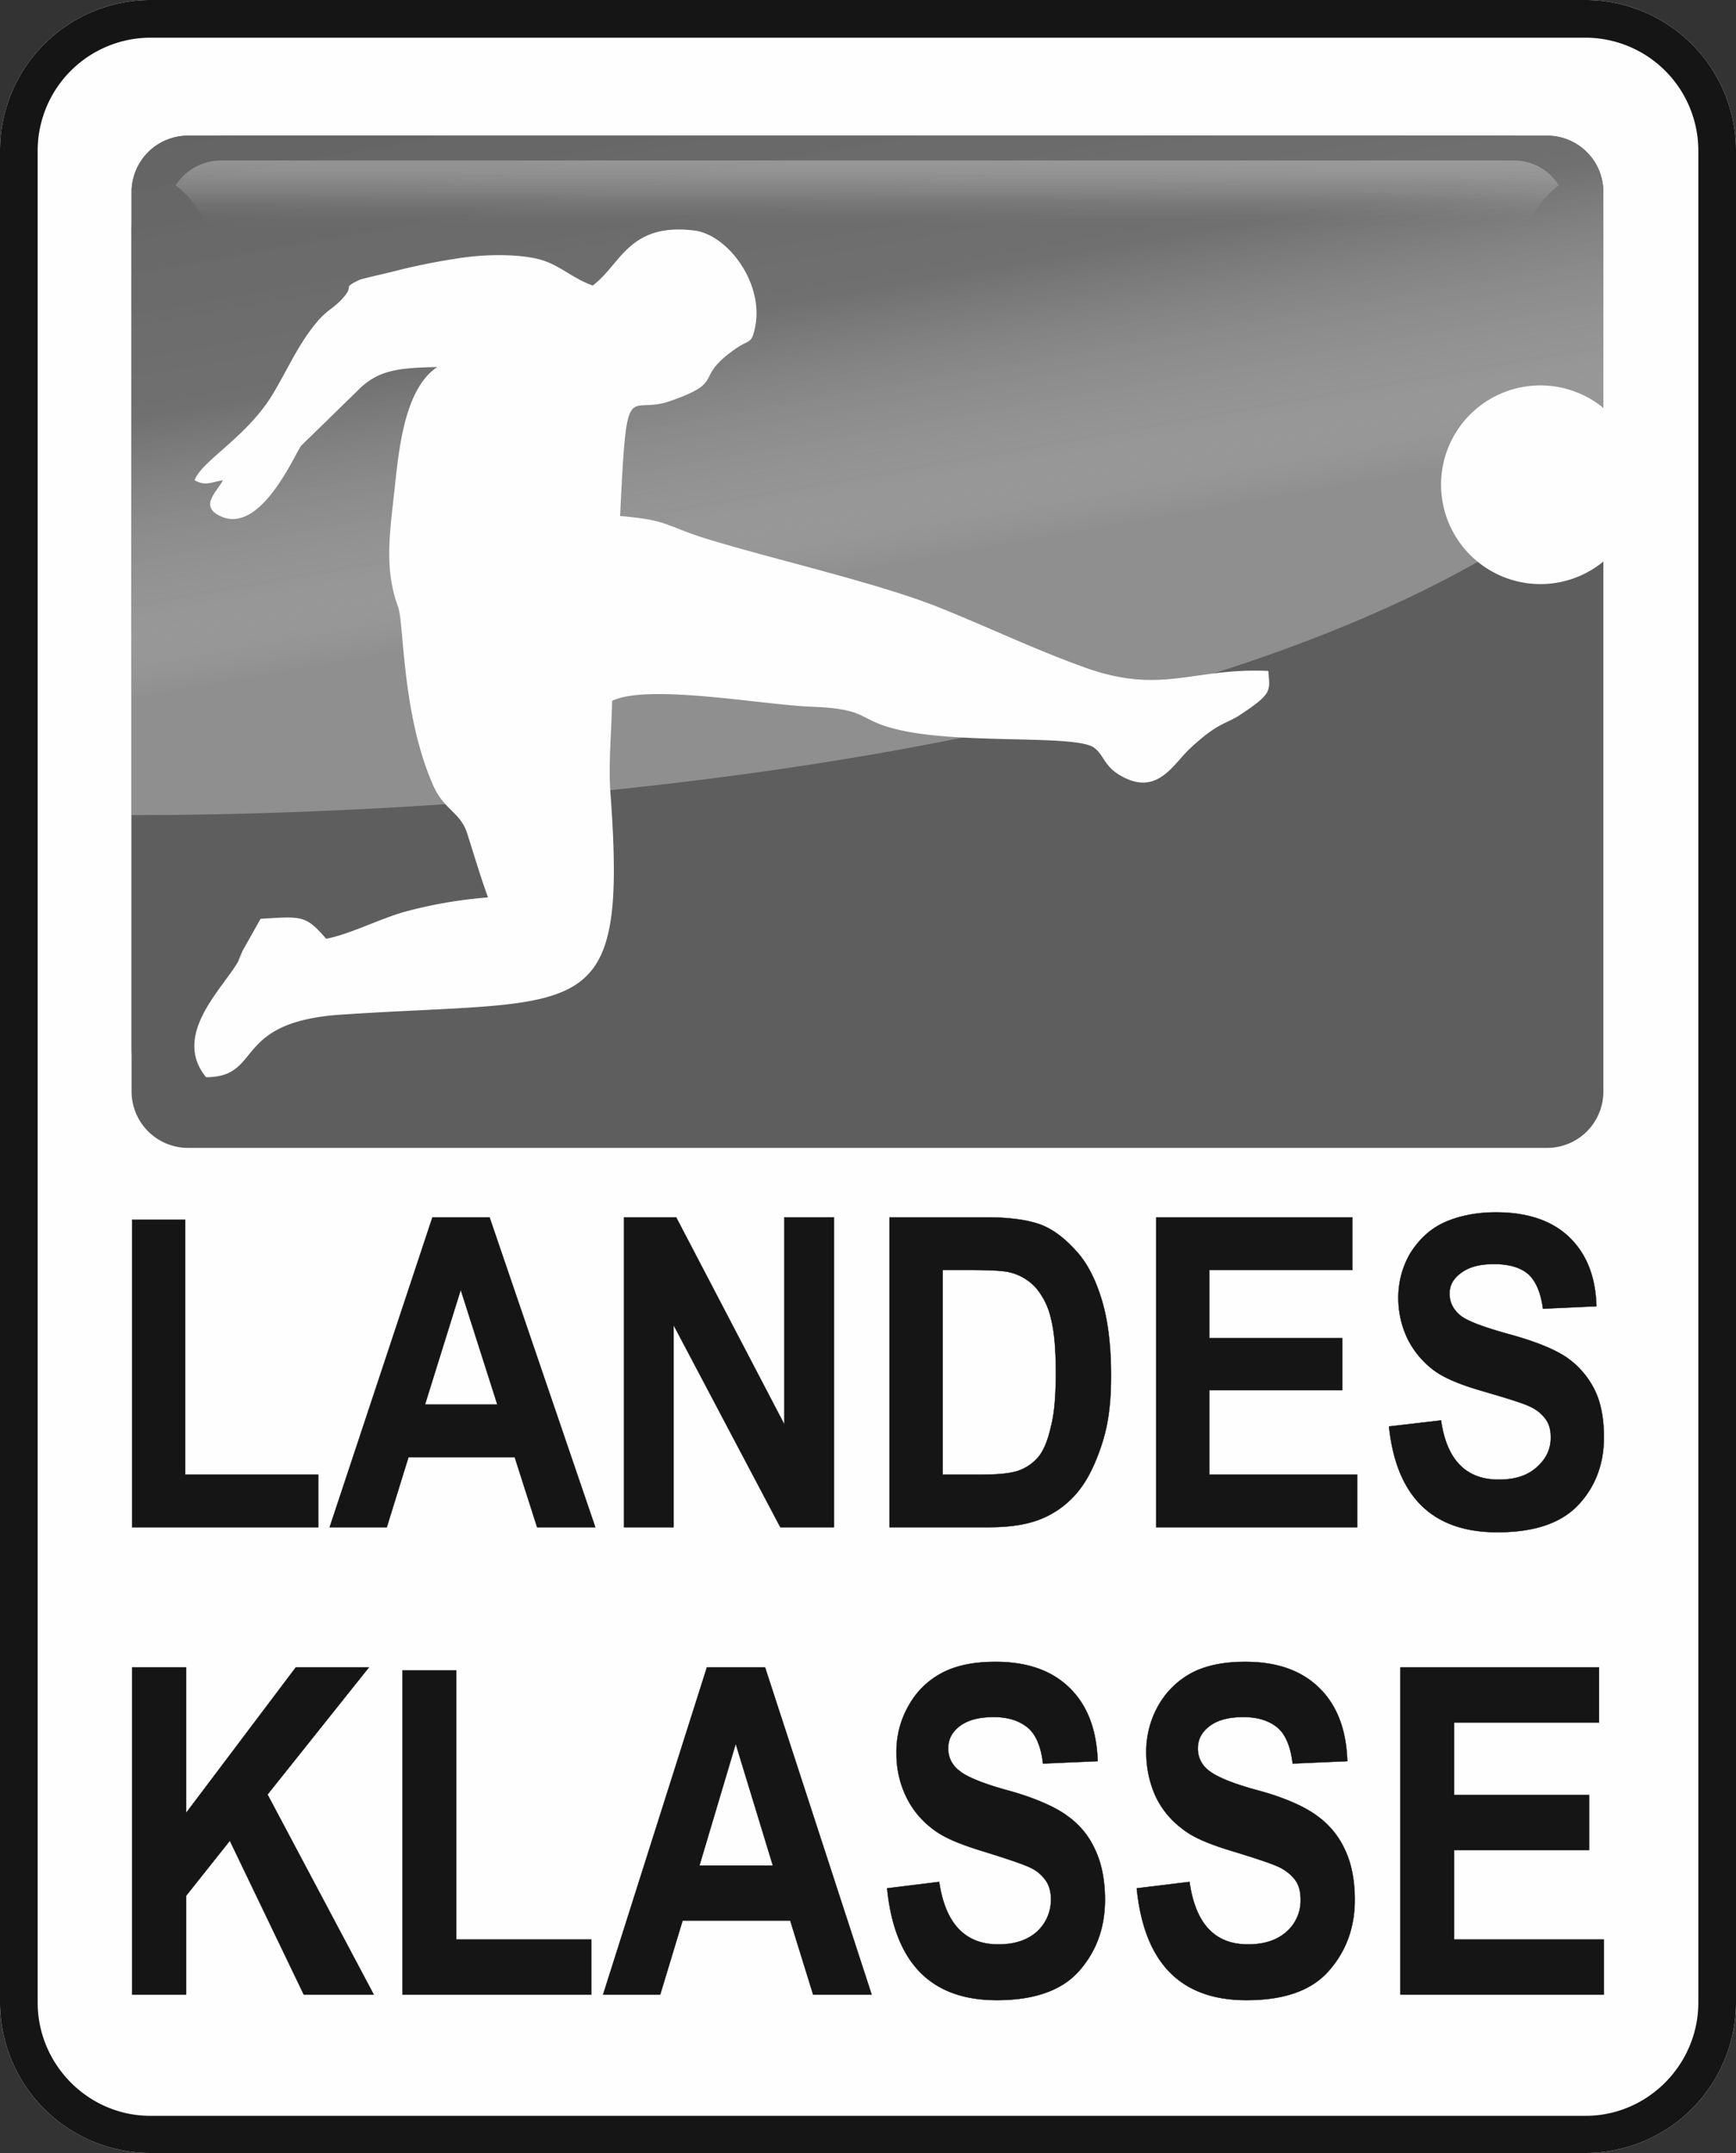
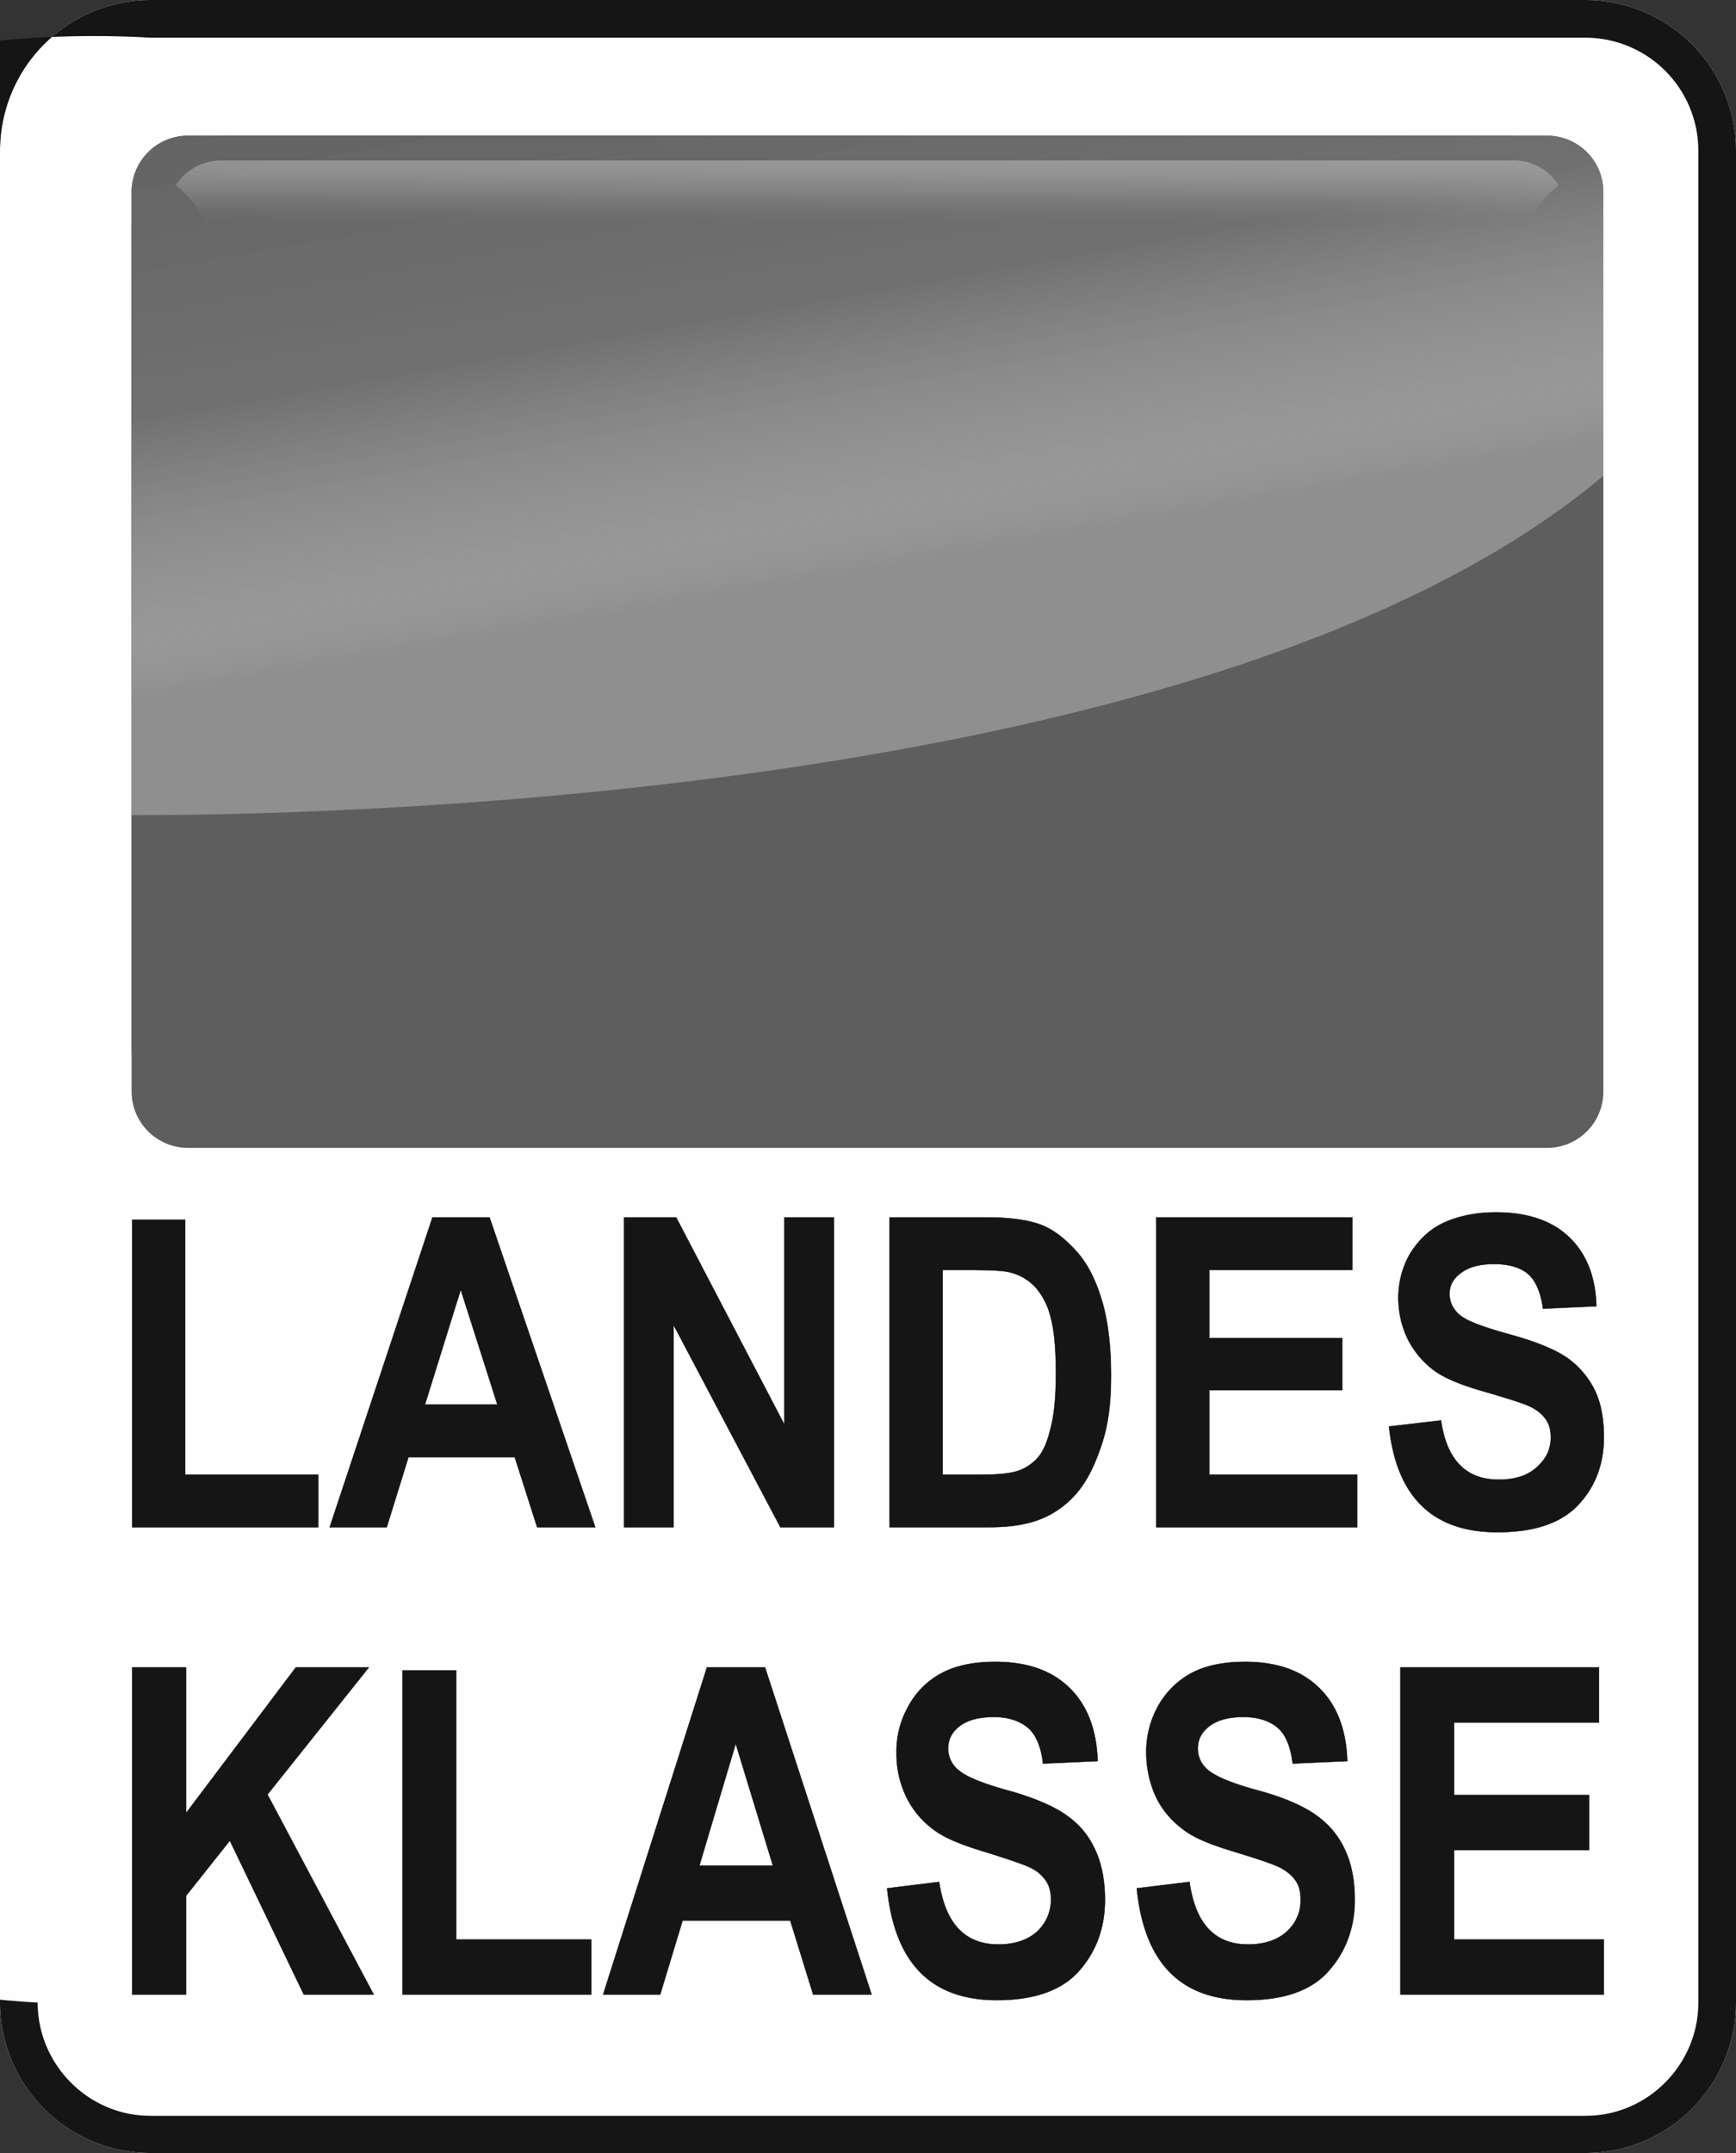
<svg xmlns="http://www.w3.org/2000/svg" viewBox="0 0 1000 1239.6">
  <rect x="0" y="0" width="1000" height="1239.6" fill="#333333" stroke="none" />
  <defs>
    <linearGradient id="Unbenannter_Verlauf_28" x1="506.68" y1="327.91" x2="440.47" y2="-47.56" gradientUnits="userSpaceOnUse">
      <stop offset="0" stop-color="#fff" stop-opacity="0.3" />
      <stop offset="0.14" stop-color="#b8b8b8" stop-opacity="0.61" />
      <stop offset="0.42" stop-color="#727272" stop-opacity="0.91" />
      <stop offset="1" stop-color="#5e5e5e" />
    </linearGradient>
    <linearGradient id="Unbenannter_Verlauf_27" x1="499.57" y1="92.36" x2="499.57" y2="131.83" gradientUnits="userSpaceOnUse">
      <stop offset="0" stop-color="#fff" stop-opacity="0.3" />
      <stop offset="0.2" stop-color="#f3f3f3" stop-opacity="0.28" />
      <stop offset="0.46" stop-color="#d2d2d2" stop-opacity="0.22" />
      <stop offset="0.75" stop-color="#9b9b9b" stop-opacity="0.11" />
      <stop offset="1" stop-color="#5e5e5e" stop-opacity="0" />
    </linearGradient>
  </defs>
  <g id="Ebene_2" data-name="Ebene 2">
    <g id="Ebene_1-2" data-name="Ebene 1">
      <path d="M86.6,0H913.4A86.8,86.8,0,0,1,1000,86.6V1153a86.8,86.8,0,0,1-86.6,86.6H86.6A86.8,86.8,0,0,1,0,1153V86.6A86.8,86.8,0,0,1,86.6,0Z" fill="#fefefe" fill-rule="evenodd" />
      <path d="M130.7,78.1H868.5a55.3,55.3,0,0,1,55.1,55.2V602.8A55.4,55.4,0,0,1,868.5,658H130.7c-30.3,0-54.9-24.9-54.9-55.2V133.3a55.1,55.1,0,0,1,54.9-55.2Z" fill="#5e5e5e" fill-rule="evenodd" />
      <path d="M357.2,296.5c4-82.3,4-57.4,28.3-66,34-11.7,12.6-12.9,39.1-30.9,7.5-4.9,8.3-2,10.3-11.4,5.5-25.5-15.7-53.8-35.1-56.1-37.8-4.3-42.4,20-58.4,31.8-12.5-4.6-19.7-12.6-32-15.5s-29.2-2.6-43.2-.6-26.6,4.9-40,8c-3.4.9-17.7,4.3-19.5,4.9-10.5,5.2-1.4,2.3-10.2,11.4-4.6,4.9-7.5,5.5-12.9,11.5-11.5,13.1-17.7,28.6-26.9,43.5-14.9,24.5-40.6,37.7-44.6,48.9,6.3,3.4,9.1,1.1,16.3,0-3.1,6.2-12.9,14.2-3.1,20,24.3,14.3,45.1-36.3,48.3-40.1l32-30.9c12.3-12.8,24.6-13.7,46.3-14.2-19.4,12.8-22.3,49.1-24.8,72-2.9,25.8-5.5,44.9,2.2,66.1,3.5,9.1,2,60.6,19.8,102.1,6.3,14.8,16,16,20,28.3s7.4,24,12,37.1a225.4,225.4,0,0,0-49.2,8.6c-15.1,4.3-30.6,12.3-44,14.9-12-13.7-14-12.9-37.8-11.4l-10.3,18.3c-7.1,15.7,3.8-5.8-2,5.1-8.3,15.7-39.4,42.9-19.1,67.8,32.9.3,14.6-31.8,77.5-35.8,140.7-9.7,165.3,7.5,155.5-126.7-1.4-16.8.6-36.8.9-54.3,20.9-10,86.6,2.3,114.7,3.4,33.7,1.5,26,7.8,50,13.2,37.2,8.9,103.5,2.6,113.2,10.6,5.5,4.3,5.5,10.6,15.2,16,20.6,11.7,29.7-6,39.2-15.2,16.6-15.7,21.4-14.5,29.1-19.7,19.2-12.6,17.5-14,16.6-25.4-43.2-2-60.9,14-104.9-1.8-28.9-10.3-55.5-22.8-84.1-34.6-36-14.3-102.1-29.1-138.1-40.8-20.6-6.6-19.5-9.8-46.3-12.1Z" fill="#fefefe" fill-rule="evenodd" />
      <path d="M923.6,234.5v88.3a57.2,57.2,0,1,1-36.3-101.5,56.4,56.4,0,0,1,36.3,13.2Z" fill="#fefefe" fill-rule="evenodd" />
-       <path d="M86.6,0H913.4A86.8,86.8,0,0,1,1000,86.6V1153a86.8,86.8,0,0,1-86.6,86.6H86.6A86.8,86.8,0,0,1,0,1153V86.6A86.8,86.8,0,0,1,86.6,0Zm0,21.7H913.4a65.1,65.1,0,0,1,64.9,64.9V1153c0,35.7-29.2,65.2-64.9,65.2H86.6c-35.7,0-64.9-29.5-64.9-65.2V86.6A65.1,65.1,0,0,1,86.6,21.7Z" fill="#151515" fill-rule="evenodd" />
+       <path d="M86.6,0H913.4A86.8,86.8,0,0,1,1000,86.6V1153a86.8,86.8,0,0,1-86.6,86.6H86.6A86.8,86.8,0,0,1,0,1153V86.6A86.8,86.8,0,0,1,86.6,0Zm0,21.7H913.4a65.1,65.1,0,0,1,64.9,64.9V1153c0,35.7-29.2,65.2-64.9,65.2H86.6c-35.7,0-64.9-29.5-64.9-65.2A65.1,65.1,0,0,1,86.6,21.7Z" fill="#151515" fill-rule="evenodd" />
      <path d="M108.1,660.9H891.3a32.4,32.4,0,0,0,32.3-32.4V110.4a32.4,32.4,0,0,0-32.3-32.3H108.1a32.5,32.5,0,0,0-32.3,32.3V628.5a32.5,32.5,0,0,0,32.3,32.4Z" fill="#5e5e5e" fill-rule="evenodd" />
      <path d="M923.6,273.9V110.4a32.4,32.4,0,0,0-32.3-32.3H108.1a32.5,32.5,0,0,0-32.3,32.3V469.3c97.5.2,624.5-6.9,847.8-195.4Z" fill-rule="evenodd" fill="url(#Unbenannter_Verlauf_28)" />
      <path d="M897.9,106.7a30.3,30.3,0,0,0-25.7-14.3H127.3a31,31,0,0,0-26.1,14.3,57.4,57.4,0,0,1,18.6,25.1H879.3a57.4,57.4,0,0,1,18.6-25.1Z" fill-rule="evenodd" fill="url(#Unbenannter_Verlauf_27)" />
-       <path d="M357.2,297.1c4-82.3,4-57.8,28.3-66,34-11.8,12.6-12.9,39.1-30.9,7.5-4.9,8.3-2.3,10.3-11.5,5.5-25.4-15.7-53.7-35.1-56-37.8-4.6-42.4,20-58.4,31.7-12.5-4.5-19.7-12.6-32-15.4s-29.2-2.6-43.2-.6a372.4,372.4,0,0,0-40,8c-3.4.9-17.7,4-19.5,4.9-10.5,5.1-1.4,2.3-10.2,11.4-4.6,4.9-7.5,5.5-12.9,11.5-11.5,13.1-17.7,28.3-26.9,43.4-14.9,24.3-40.6,37.8-44.6,48.9,6.3,3.5,9.1,1.2,16.3,0-3.1,6.3-12.9,14-3.1,19.8,24.3,14.3,45.1-36.4,48.3-39.8l32-31.2c12.3-12.8,24.6-13.4,46.3-14-19.4,12.9-22.3,49.2-24.8,72.1-2.9,25.7-5.5,44.9,2.2,66,3.5,9.2,2,60.7,19.8,101.8,6.3,15.2,16,16.1,20,28.6s7.4,24.1,12,36.9a259.7,259.7,0,0,0-49.2,8.6c-15.1,4.6-30.6,12.6-44,15.2-12-13.8-14-12.9-37.8-11.5l-10.3,18.3c-7.1,15.8,3.8-5.7-2,5.2-8.3,15.7-39.4,42.9-19.1,67.7,32.9,0,14.6-31.7,77.5-36,140.7-9.4,165.3,7.7,155.5-126.7-1.4-16.8.6-36.6.9-54,20.9-10,86.6,2.3,114.7,3.4,33.7,1.2,26,7.5,50,13.2,37.2,8.8,103.5,2.5,113.2,10.6,5.5,4.2,5.5,10.5,15.2,16,20.6,11.7,29.7-6,39.2-15.2,16.6-15.7,21.4-14.6,29.1-19.7,19.2-12.6,17.5-14,16.6-25.5-43.2-2-60.9,13.8-104.9-1.7-28.9-10.3-55.5-23.1-84.1-34.6-36-14.6-102.1-29.4-138.1-40.9-20.6-6.8-19.5-9.7-46.3-12Z" fill="#fefefe" fill-rule="evenodd" />
-       <path d="M887.3,336.3a57.2,57.2,0,1,0-57.2-57.2,57.3,57.3,0,0,0,57.2,57.2Z" fill="#fefefe" fill-rule="evenodd" />
      <path d="M76.1,879.3v-177h30.6V849h76.6v30.3Zm266.8,0H309.4L296.5,839H235.3l-12.5,40.3H189.9l59.2-178.4H282Zm-56.4-70.6-21.1-66.1-20.6,66.1Zm73,70.6V700.9h30l62.3,119.2V700.9h28.6V879.3H449.5L388,762.9V879.3ZM512.4,700.9h56.1c14,0,24.9,1.7,32,4.6s13.7,8.3,20,15.4,10.9,16.6,14.3,28,5.2,26,5.2,42.9-1.7,28.9-5.5,40.3-8.2,20.3-13.7,26.9a53.1,53.1,0,0,1-20.3,15.2c-8,3.4-18,5.1-30.6,5.1H512.4ZM543,731.2V849h22.9c10,0,17.2-.8,21.7-2.6a26.5,26.5,0,0,0,10.9-8q4.3-5.5,6.9-17.1c2-7.7,2.8-18,2.8-30.9s-.8-23.5-2.8-31.2a41.2,41.2,0,0,0-8.9-18,29.8,29.8,0,0,0-14.6-8.6c-4.3-1.1-12.6-1.4-25.1-1.4ZM666,879.3V700.9H779v30.3H696.6v39.2h76.6v30H696.6V849h85.2v30.3Zm134.1-58,30-3.5c3.2,22.6,14.3,34.1,33.2,34.1,9.4,0,16.6-2.3,22-7.2s8-10.3,8-17.1c0-4-.8-7.5-2.8-10.3s-4.6-5.2-8.6-7.2-12.9-4.8-27.7-9.1c-12.9-3.7-22.6-7.7-28.6-12.3A51.1,51.1,0,0,1,811,771.2a54,54,0,0,1-5.5-23.4,50.6,50.6,0,0,1,6.9-26.3c4.9-7.7,11.2-13.8,19.2-17.5s18.3-6,30-6c18,0,32,4.6,42,14s15.5,22.6,16,40.1l-30.8,1.4c-1.2-9.4-4.3-16.3-8.6-20s-10.9-5.7-19.5-5.7-14.5,1.7-19.1,5.1-6.6,7.2-6.6,12,2,8.9,6,12.3,13.7,6.9,28,10.9c15.8,4.3,26.9,8.9,33.8,13.7a49.4,49.4,0,0,1,15.7,18.3c3.7,7.4,5.4,16.6,5.4,27.5,0,15.1-4.8,28.3-14.8,38.9s-25.5,15.7-46.6,15.7c-37.2,0-58.1-20.3-62.4-60.9Z" fill="#151515" stroke="#151515" stroke-miterlimit="10" stroke-width="0.2" />
      <path d="M76.1,1148.4V960h31.1v83.8L170.4,960h42.1l-58.4,73.2,61.2,115.2H175l-42.6-88.6-25.2,31.7v56.9Zm155.8,0V961.7h30.9v155h77.8v31.7Zm270.2,0H468.4l-13.2-42.6h-62l-12.9,42.6H347.4L407.2,960h33.5Zm-56.9-74.3L423.8,1004l-20.9,70.1Zm65.8,13.1,30-3.7q5.3,36,34.1,36c9.4,0,16.8-2.5,22.3-7.4a25,25,0,0,0,8-18.3c0-4.3-.9-8-2.9-10.9a21.7,21.7,0,0,0-8.6-7.4c-4-2-13.4-5.2-28-9.7s-23.1-8.3-29.2-13.2a50.5,50.5,0,0,1-14.8-18.3,56.7,56.7,0,0,1-5.5-24.9,53,53,0,0,1,7.2-27.7,46.5,46.5,0,0,1,19.2-18.6c8.2-4.3,18.5-6.3,30.5-6.3,18.3,0,32.4,4.9,42.7,14.9s15.7,24,16.3,42.3l-31.5,1.4c-1.1-10-4.3-17.1-8.9-20.8s-10.8-6-19.4-6-14.9,1.7-19.5,5.1-6.8,7.7-6.8,12.9a15.6,15.6,0,0,0,6.3,12.8c4,3.5,13.7,7.5,28.3,11.5s27.1,9.4,34,14.6a47.2,47.2,0,0,1,16,19.4c3.7,7.7,5.7,17.5,5.7,28.9,0,16.3-5.1,30-15.1,41.2s-26,16.6-47.2,16.6c-38,0-58.9-21.5-63.2-64.4Zm143.8,0,30.4-3.7c3.4,24,14.5,36,33.7,36,9.4,0,16.9-2.5,22.3-7.4a23.9,23.9,0,0,0,8-18.3c0-4.3-.8-8-2.8-10.9s-4.9-5.4-8.6-7.4-13.2-5.2-28-9.7-23.2-8.3-29.2-13.2a49.8,49.8,0,0,1-14.9-18.3,61.2,61.2,0,0,1-5.4-24.9,53.9,53.9,0,0,1,7.1-27.7,48.4,48.4,0,0,1,19.2-18.6c8.3-4.3,18.6-6.3,30.6-6.3,18.3,0,32.3,4.9,42.6,14.9s15.7,24,16.3,42.3l-31.5,1.4c-1.1-10-4.3-17.1-8.8-20.8s-10.9-6-19.5-6-14.8,1.7-19.4,5.1-6.9,7.7-6.9,12.9a15.6,15.6,0,0,0,6.3,12.8c4.3,3.5,13.7,7.5,28.6,11.5s26.9,9.4,33.8,14.6a48.8,48.8,0,0,1,16,19.4c3.7,7.7,5.7,17.5,5.7,28.9,0,16.3-5.2,30-15.2,41.2s-25.7,16.6-47.2,16.6c-38,0-58.9-21.5-63.2-64.4Zm151.9,61.2V960H921.1v31.7H837.6v41.8h77.8v31.7H837.6v51.5h86.3v31.7Z" fill="#151515" stroke="#151515" stroke-miterlimit="10" stroke-width="0.2" />
    </g>
  </g>
</svg>